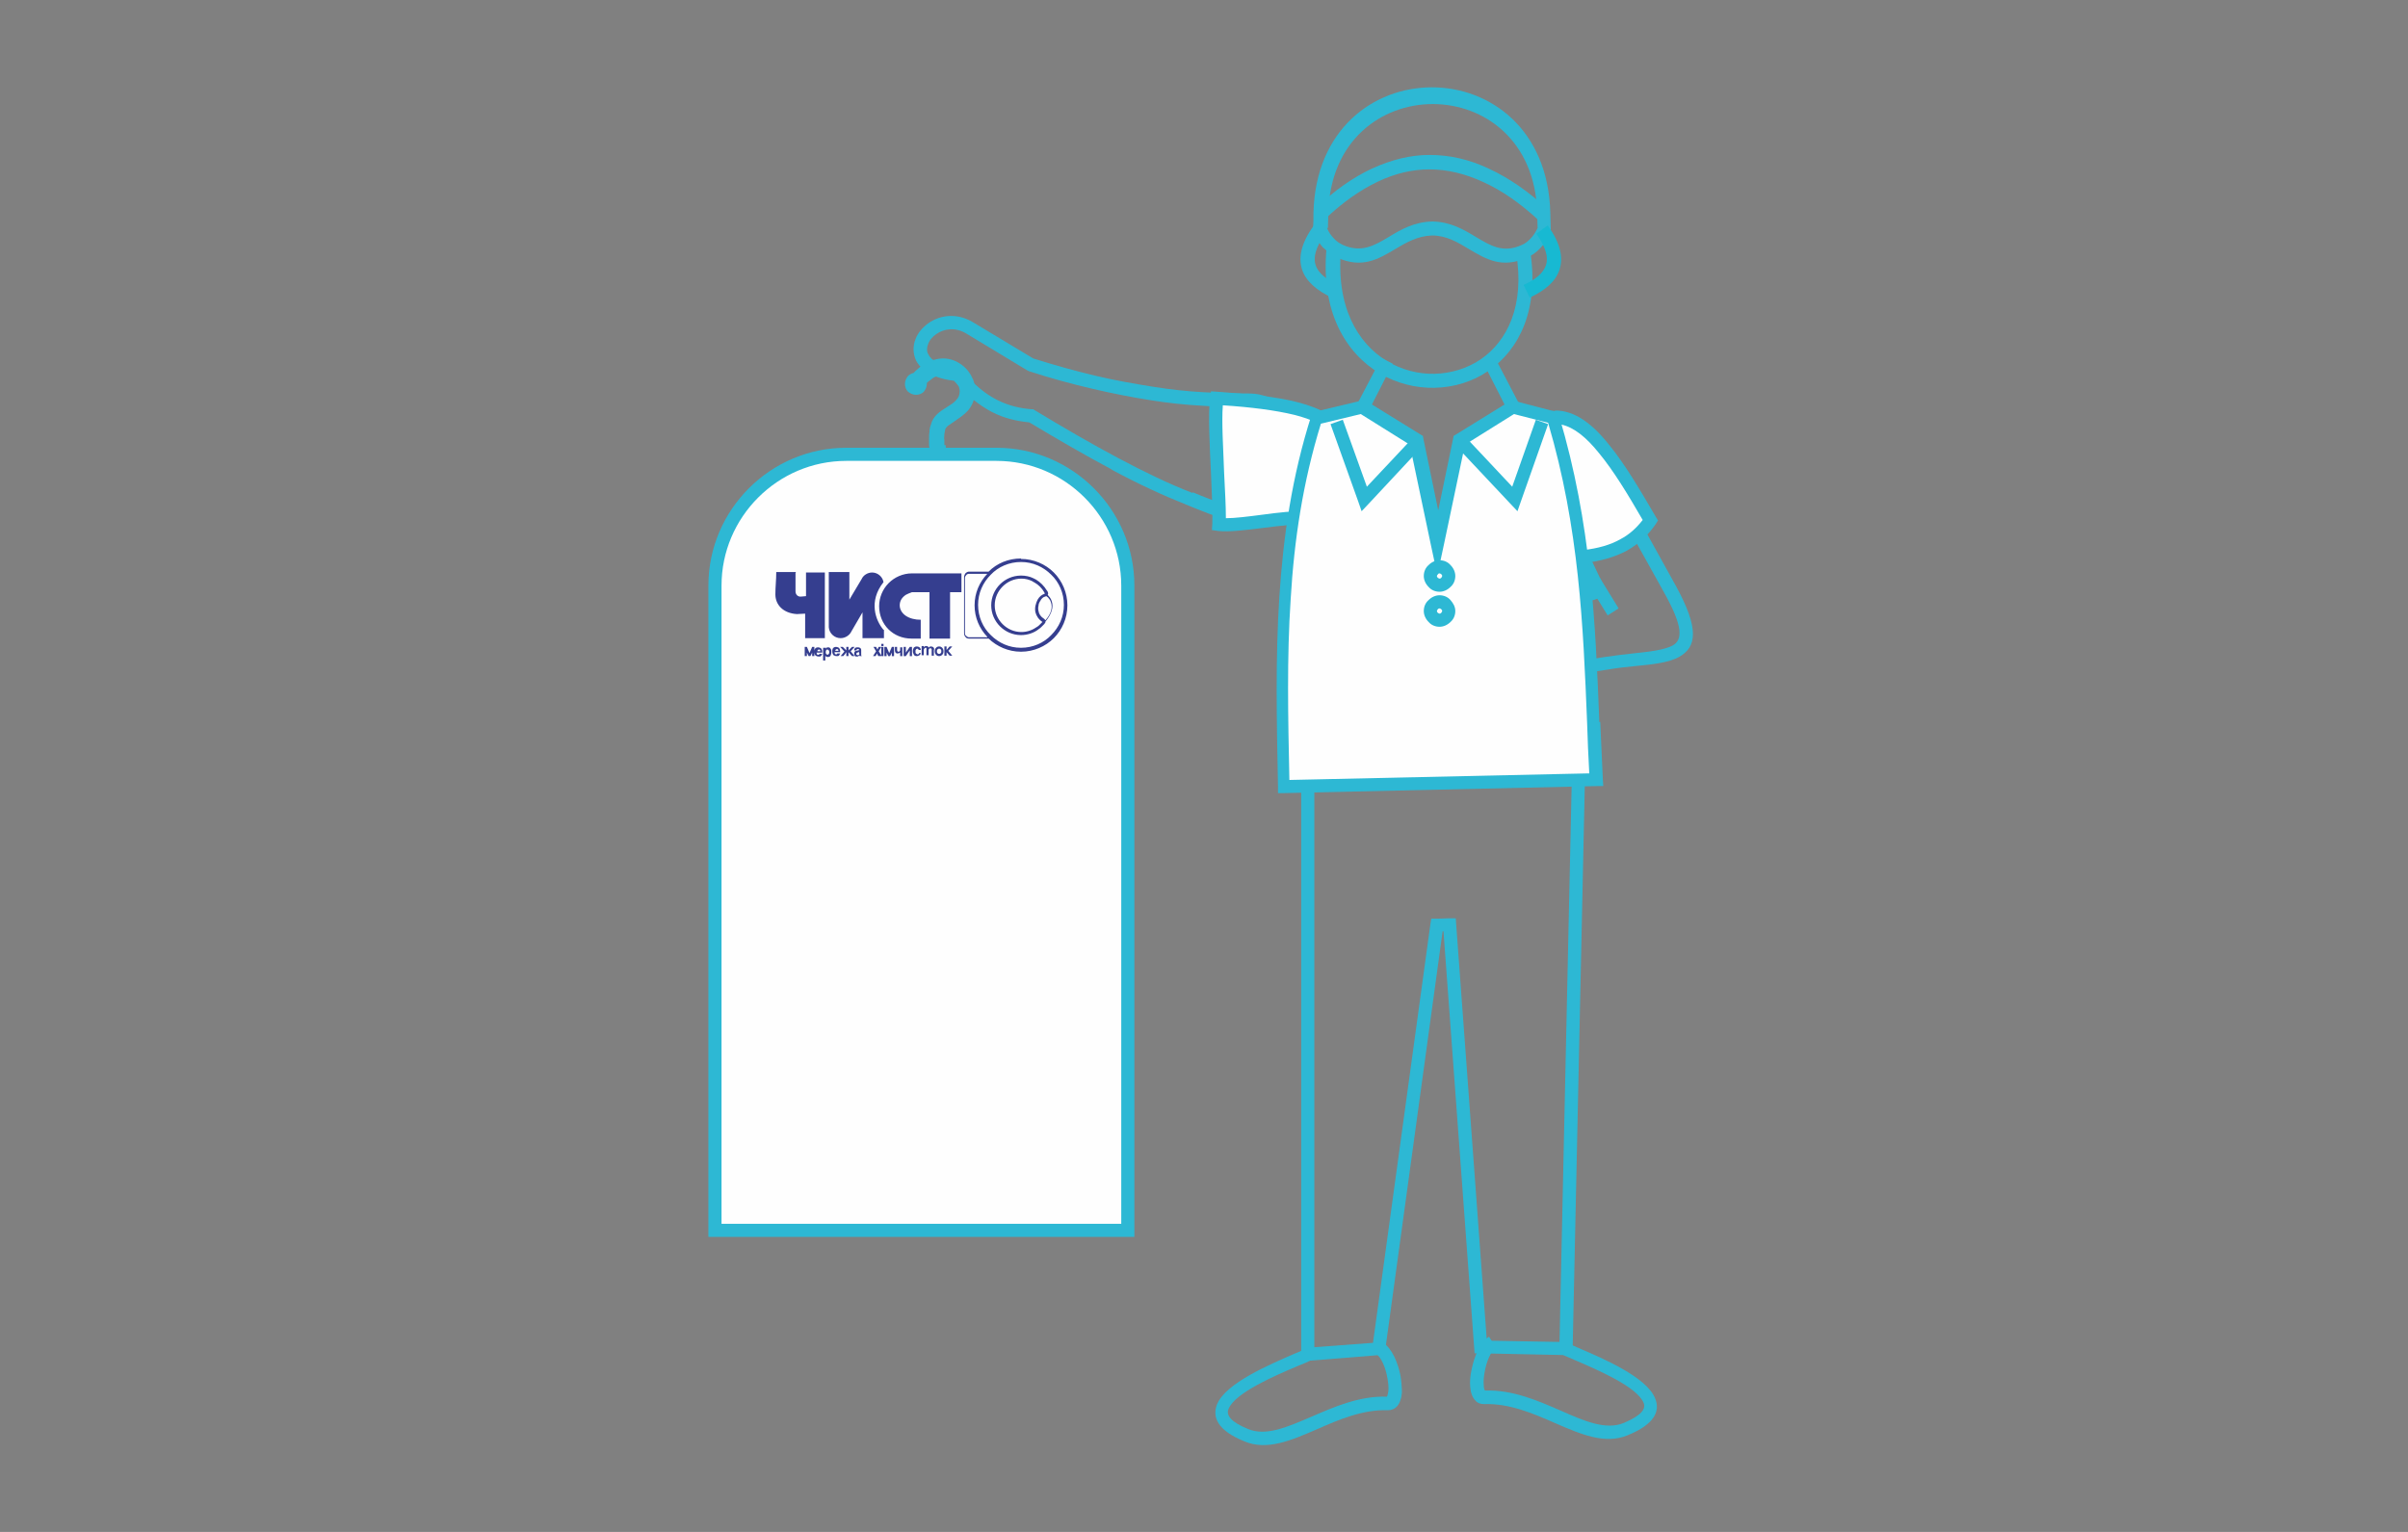
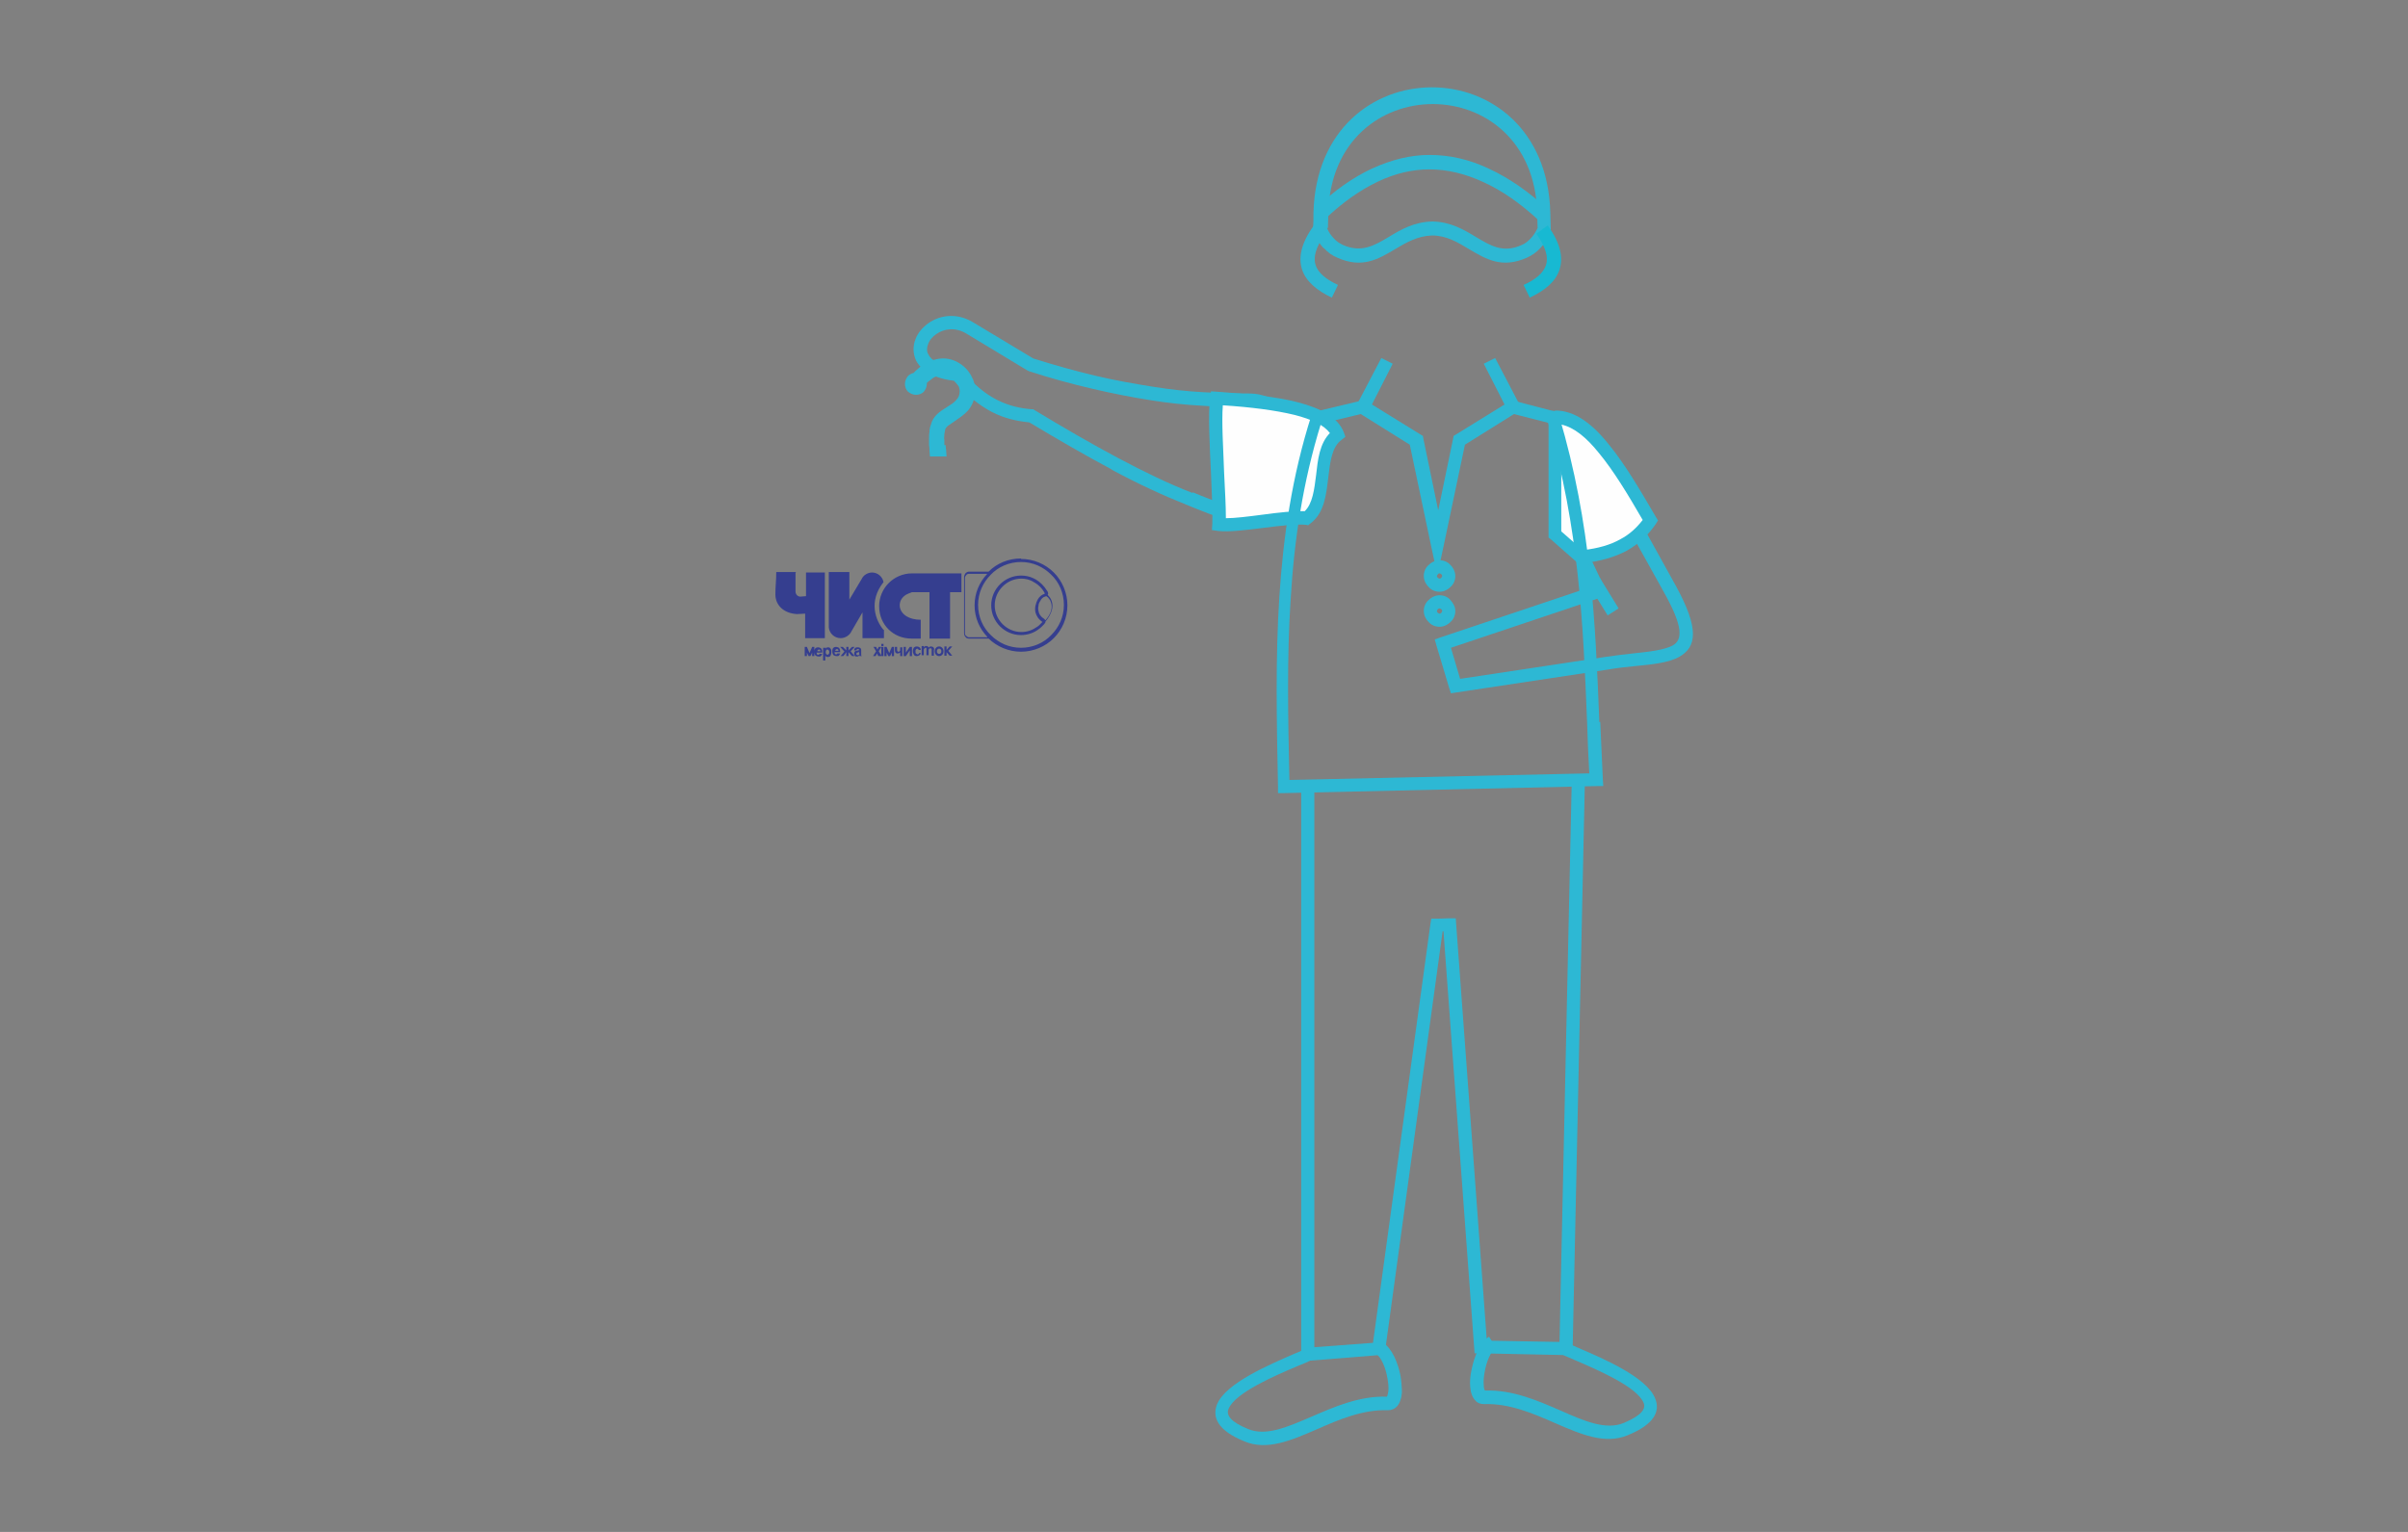
<svg xmlns="http://www.w3.org/2000/svg" xml:space="preserve" width="55mm" height="35mm" version="1.1" style="shape-rendering:geometricPrecision; text-rendering:geometricPrecision; image-rendering:optimizeQuality; fill-rule:evenodd; clip-rule:evenodd" viewBox="0 0 5500 3500">
  <rect x="0" y="0" width="5500" height="3500" fill="#808080" stroke="none" />
  <defs>
    <style type="text/css">
   
    .str0 {stroke:#2DB8D4;stroke-width:30}
    .fil3 {fill:#353E8F}
    .fil1 {fill:#FEFEFE}
    .fil2 {fill:#17B9D2;fill-rule:nonzero}
    .fil0 {fill:#2DB8D4;fill-rule:nonzero}
   
  </style>
  </defs>
  <g id="Слой_x0020_1">
    <g id="_1599111968">
      <g>
        <g>
          <g>
            <path class="fil0" d="M3630 1269l36 76 7 15 -16 5 -343 115 21 71 331 -50c21,-3 43,-6 63,-8 39,-4 72,-8 91,-18 24,-13 24,-44 -19,-121l-89 -160 -84 75zm2 73l-34 -71 -5 -10 8 -7 106 -95 14 -13 9 16 98 177c53,97 48,139 7,162 -24,13 -59,17 -102,21 -19,2 -39,4 -62,8l-344 52 -13 2 -4 -12 -29 -97 -4 -14 14 -5 340 -114z" />
            <polygon class="fil0" points="3654,1320 3697,1390 3672,1406 3628,1335 " />
          </g>
          <path class="fil0" d="M2723 1126c-52,-20 -110,-48 -170,-80 -60,-32 -124,-69 -190,-109l-3 -2 -4 0c-26,-2 -52,-8 -78,-21 -26,-13 -53,-34 -80,-68l-4 -5 -6 -1c-41,-4 -61,-16 -68,-31l0 0c-4,-7 -3,-16 0,-23 3,-9 10,-17 19,-23l0 0c17,-12 43,-16 68,-1l139 84 2 1 2 1c49,16 97,29 144,40 47,11 93,20 138,27 38,6 76,10 114,12 37,3 74,4 110,3 11,0 21,2 29,5l0 0c19,8 33,23 43,43 10,21 16,47 16,73 0,26 -4,52 -13,74 -29,71 -121,34 -189,7l0 0 -17 -7zm-184 -53c61,33 120,60 173,81 7,3 12,5 17,7l0 0c80,32 187,75 228,-24 11,-26 16,-56 16,-86 0,-30 -7,-61 -19,-86 -13,-26 -32,-47 -59,-58l0 0c-12,-5 -26,-8 -41,-8 -35,0 -71,-1 -107,-3 -36,-2 -73,-6 -111,-12 -44,-7 -90,-15 -136,-26 -46,-11 -92,-24 -140,-39l-138 -83c-37,-22 -75,-16 -101,2l0 0c-14,10 -25,23 -30,37 -6,15 -6,32 1,48l0 0c11,22 38,41 87,47 29,34 58,56 86,71 29,15 57,21 86,24 65,39 129,76 189,108z" />
          <path class="fil1" d="M3055 992c-22,-56 -139,-73 -276,-83 -8,64 8,226 5,288 44,5 156,-20 200,-15 54,-40 17,-150 71,-191z" />
          <path class="fil0" d="M3037 989c-13,-18 -41,-31 -80,-41 -45,-11 -102,-18 -164,-22 -3,38 1,99 3,155 2,39 4,76 4,103 21,0 52,-4 83,-8 37,-5 73,-9 97,-8 18,-17 22,-50 26,-82 4,-36 8,-73 32,-97zm-73 -70c54,14 92,35 105,68l4 11 -9 7c-22,16 -26,51 -30,85 -5,41 -9,82 -41,106l-5 4 -6 -1c-20,-2 -58,2 -96,7 -40,5 -80,10 -104,7l-14 -2 1 -14c1,-25 -1,-69 -3,-115 -3,-65 -7,-136 -2,-174l2 -14 14 1c70,5 134,11 184,24z" />
          <path class="fil1" d="M3551 953c79,-1 149,115 218,236 -31,45 -79,76 -159,83 -20,-17 -39,-35 -59,-52 0,-89 0,-178 0,-267z" />
          <path class="fil0" d="M3551 938c45,-1 86,30 124,78 37,45 72,105 107,165l5 8 -5 8c-17,25 -38,45 -66,61l0 0c-28,15 -62,25 -104,29l-6 1 -5 -4 -59 -52 -5 -4 0 -7 0 -267 0 -15 15 0zm101 97c-28,-35 -57,-59 -86,-65l0 244 49 43c35,-4 63,-12 86,-25l0 0c21,-11 37,-26 51,-44 -33,-57 -66,-112 -100,-153z" />
          <path class="fil0" d="M3031 521c4,10 10,18 16,24 6,7 13,11 21,15 42,18 71,1 103,-18 28,-17 58,-35 101,-36l0 0c42,1 72,19 100,36 32,19 61,37 103,18 8,-3 14,-8 21,-15 6,-6 11,-14 16,-24 0,-11 -1,-23 -1,-35 -9,-331 -468,-331 -477,0 0,12 -1,25 -1,35zm-8 46c-9,-10 -17,-22 -23,-36l-1 -3 0 -4c1,-13 1,-25 1,-38 10,-382 531,-382 541,0 0,13 1,26 1,38l0 4 -1 3c-6,15 -14,27 -23,36 -9,10 -20,17 -31,22 -57,25 -93,3 -132,-20 -25,-15 -51,-31 -84,-31 -33,1 -59,16 -84,31 -39,23 -75,45 -132,20 -12,-5 -22,-12 -31,-22z" />
          <path class="fil0" d="M3005 476c43,-41 86,-71 129,-91 44,-20 87,-31 131,-31 46,0 91,10 137,32 45,21 90,52 134,93l-22 24c-42,-39 -84,-68 -126,-87 -41,-19 -82,-29 -123,-29 -39,0 -78,9 -118,28 -40,19 -80,47 -120,85l-22 -23z" />
-           <path class="fil0" d="M3063 569c-12,130 37,215 105,256 33,20 72,30 109,29 37,-1 74,-12 105,-33 61,-42 101,-123 81,-243l32 -5c21,134 -25,226 -95,274 -36,25 -79,38 -123,39 -43,1 -87,-10 -126,-33 -78,-47 -135,-142 -121,-287l32 3z" />
          <path class="fil0" d="M3027 534c-22,31 -28,54 -22,72 6,18 25,33 51,45l-14 29c-34,-16 -59,-37 -68,-64 -9,-28 -2,-61 27,-101l26 19z" />
          <path class="fil2" d="M3535 515c29,40 36,73 27,101 -9,28 -34,48 -68,64l-14 -29c27,-12 45,-27 51,-45 6,-18 0,-41 -22,-72l26 -19z" />
-           <path class="fil1" d="M3646 1781c-14,-270 -10,-534 -97,-828 -31,-8 -61,-16 -92,-24 -41,25 -82,51 -123,76 -16,78 -33,156 -49,234 -16,-78 -33,-156 -49,-234 -41,-25 -82,-51 -123,-76 -35,8 -70,17 -105,25 -86,274 -81,543 -75,842 238,-5 475,-10 713,-16z" />
          <path class="fil0" d="M3630 1767c-2,-38 -4,-78 -5,-117 -9,-222 -18,-443 -89,-684l-78 -20 -112 70 -48 228 -15 70 -15 -70 -48 -228 -112 -70 -91 22c-41,133 -61,265 -69,400 -9,134 -6,271 -3,414l682 -15zm25 -118c2,43 4,87 6,132l1 15 -15 0 -713 16 -15 0 0 -15c-3,-150 -6,-293 3,-432 9,-140 29,-277 73,-415l3 -8 8 -2 105 -25 6 -1 5 3 123 76 5 3 1 6 34 164 34 -164 1 -6 5 -3 123 -76 5 -3 6 2 92 24 8 2 2 8c74,248 83,474 92,700z" />
-           <polygon class="fil0" points="3345,996 3454,1112 3508,959 3536,969 3474,1145 3466,1168 3449,1150 3323,1016 " />
-           <polygon class="fil0" points="3252,1016 3127,1150 3110,1168 3102,1145 3039,969 3067,959 3122,1112 3231,996 " />
          <path class="fil0" d="M3288 1280c10,0 19,4 25,11l0 0c7,7 11,16 11,25 0,10 -4,19 -11,25l0 0c-7,7 -16,11 -25,11 -10,0 -19,-4 -25,-11 -7,-7 -11,-16 -11,-25 0,-10 4,-19 11,-25 7,-7 16,-11 25,-11zm4 32c-1,-1 -3,-2 -4,-2 -2,0 -3,1 -4,2 -1,1 -2,3 -2,4 0,2 1,3 2,4 1,1 3,2 4,2 2,0 3,-1 4,-2l0 0c1,-1 2,-3 2,-4 0,-2 -1,-3 -2,-4l0 0z" />
          <path class="fil0" d="M3288 1360c10,0 19,4 25,11l0 0c6,7 11,15 11,25 0,10 -4,19 -11,25l0 0c-7,7 -16,11 -25,11 -10,0 -19,-4 -25,-11 -7,-7 -11,-16 -11,-25 0,-10 4,-19 11,-25l0 0c7,-7 16,-11 25,-11zm4 32l0 0c-1,-1 -3,-2 -4,-2 -2,0 -3,1 -4,2l0 0c-1,1 -2,3 -2,4 0,2 1,3 2,4 1,1 3,2 4,2 2,0 3,-1 4,-2l0 0c1,-1 2,-3 2,-4 0,-2 -1,-3 -2,-4z" />
          <polygon class="fil0" points="3100,923 3155,818 3181,831 3127,937 " />
          <polygon class="fil0" points="3443,937 3389,831 3415,818 3470,923 " />
          <g>
            <polygon class="fil0" points="3002,1796 3002,3078 3136,3068 3267,2112 3269,2099 3281,2099 3311,2098 3325,2098 3326,2112 3396,3063 3562,3066 3590,1782 3620,1783 3592,3082 3591,3097 3576,3096 3382,3092 3368,3092 3367,3078 3297,2128 3295,2128 3164,3084 3162,3095 3150,3096 2988,3109 2972,3111 2972,3094 2972,1796 " />
            <path class="fil0" d="M2994 3108c-6,3 -17,8 -30,13 -52,22 -143,61 -158,98 -6,14 5,30 45,46 41,17 90,-5 144,-28 53,-23 110,-48 173,-46 1,-2 2,-6 3,-12 1,-9 0,-19 -2,-30 -4,-24 -14,-48 -26,-56l16 -25c20,12 34,45 40,76 2,13 3,27 3,38 -1,13 -5,25 -12,32 -5,5 -12,8 -20,8 -57,-2 -111,21 -161,43 -60,26 -115,50 -167,28 -61,-25 -74,-55 -62,-85 20,-48 119,-90 174,-114 12,-5 22,-9 29,-13l13 27z" />
            <path class="fil0" d="M3577 3067c6,3 16,7 29,13 56,24 154,66 174,114 13,30 -1,60 -62,85 -52,22 -107,-2 -167,-28 -50,-22 -104,-45 -161,-43 -8,0 -15,-2 -20,-8 -7,-7 -11,-18 -12,-32 -1,-11 0,-24 3,-38 6,-31 20,-64 40,-76l16 25c-12,8 -22,32 -26,56 -2,11 -3,21 -2,30 0,6 1,10 3,12 63,-2 120,23 173,46 54,24 103,45 144,28 40,-17 51,-32 45,-46 -15,-37 -107,-76 -158,-98 -13,-6 -24,-10 -30,-13l13 -27z" />
          </g>
        </g>
        <path class="fil0" d="M2160 1017c0,3 0,7 1,11l1 15 -16 0 -8 0 -14 0 -1 -14c0,-4 0,-7 -1,-12l0 0c0,-4 0,-8 0,-12 0,-7 0,-13 1,-18l0 0c0,-6 1,-11 3,-16l0 0c5,-21 21,-31 37,-41l0 0 0 0 0 0c8,-5 16,-10 21,-16 5,-5 8,-11 8,-20l0 0c0,-2 0,-5 -1,-7 0,-2 -1,-4 -2,-6l0 0c-1,-2 -2,-4 -3,-6l0 0c-1,-2 -2,-4 -4,-5 -2,-3 -5,-5 -8,-7 -3,-2 -6,-3 -9,-4 -3,-1 -7,-2 -10,-2 -3,0 -7,0 -10,1 -3,1 -6,2 -9,3 -3,1 -6,3 -8,5 -3,2 -5,4 -8,6l0 0c-1,1 -2,2 -3,3 0,1 0,2 0,2 0,7 -3,13 -7,18 -5,5 -11,7 -18,7 -7,0 -13,-3 -18,-7l0 0c-5,-5 -7,-11 -7,-18 0,-7 3,-13 7,-18 3,-3 8,-6 13,-7 2,-3 5,-5 7,-7 4,-4 8,-7 12,-10l0 0c5,-3 9,-6 14,-8 5,-2 9,-4 14,-5l0 0c7,-2 14,-3 20,-3 7,0 14,1 20,3l0 0c7,2 13,5 19,9 6,4 11,8 16,14l0 0c3,3 5,7 8,11l0 0c2,4 4,8 6,12 1,4 3,8 3,13 1,4 1,9 1,13l0 0c0,19 -7,33 -16,44 -9,10 -20,17 -30,24 -6,4 -12,8 -16,11 -3,3 -5,5 -6,8l0 0c-1,3 -1,7 -2,11 0,5 -1,9 0,14 0,3 0,7 0,11z" />
      </g>
-       <path class="fil1 str0" d="M1933 1038l343 0c165,0 300,135 300,300l0 1473 -943 0 0 -1473c0,-165 135,-300 300,-300z" />
      <path class="fil3" d="M2082 1466l0 0m-264 -159l-45 0c0,19 -2,33 -2,51 0,24 18,43 49,45 6,0 13,-1 19,-1l0 56 45 0 0 -150 -43 0 0 54 -11 1c-7,1 -13,-4 -13,-12l0 -42zm201 132l0 19 -49 0 0 -59 -25 43c-4,9 -14,16 -25,16 -14,0 -26,-11 -27,-25l0 0 0 -126 47 0 0 63 28 -47c4,-9 14,-15 24,-15 13,0 24,10 26,22 -35,44 -18,88 0,109 0,0 0,0 0,0l0 0c0,0 0,0 0,0zm313 -124l0 0c10,0 20,2 28,6 2,1 4,2 6,3 10,6 19,15 25,25 2,2 3,5 3,7 0,1 0,2 -1,3 2,2 3,4 5,6 2,3 3,5 4,8 5,14 0,30 -14,47 0,2 -1,4 -3,6l0 0 0 0c-2,2 -4,4 -6,6 -2,2 -4,4 -6,5 -11,9 -26,14 -41,14l0 0c-19,0 -36,-8 -48,-20 -12,-12 -20,-29 -20,-48l0 0 0 0c0,-19 8,-36 20,-48 12,-12 29,-20 48,-20l0 0zm58 47c-1,0 -2,1 -3,1 -4,1 -8,4 -11,10 -2,3 -4,7 -4,11 -1,4 -1,8 0,12 1,7 5,13 13,18 0,0 1,1 1,1 1,1 1,2 2,2 13,-15 17,-29 12,-42 -1,-3 -2,-5 -4,-7 -1,-2 -3,-4 -5,-5zm-4 -7c0,-1 -1,-1 -1,-2l0 0c-5,-9 -13,-17 -22,-22 -2,-1 -4,-2 -5,-3 -8,-4 -16,-6 -25,-6l0 0 0 0c-17,0 -32,7 -43,18 -11,11 -18,26 -18,43l0 0 0 0c0,17 7,32 18,43 11,11 26,18 43,18l0 0c14,0 26,-5 36,-12 2,-1 4,-3 6,-5 2,-2 4,-4 5,-5l0 0 0 0 0 0c1,-1 1,-1 1,-1 0,0 0,0 0,0 -9,-6 -14,-14 -16,-22 -1,-5 -1,-10 0,-15 1,-5 3,-10 5,-14 4,-7 10,-12 16,-13l0 0zm-54 -78l0 0c29,0 56,12 75,31 19,19 31,46 31,75l0 0 0 0c0,29 -12,56 -31,75 -19,19 -46,31 -75,31l0 0 0 0c-29,0 -55,-12 -74,-30l-45 0 0 0c-3,0 -6,-1 -8,-4 -2,-2 -3,-5 -3,-9l0 0 0 -127c0,-3 1,-6 3,-9l0 0c2,-2 5,-4 8,-4l0 0 45 0c19,-19 45,-30 74,-30l0 0zm-77 178c-18,-19 -29,-44 -29,-72l0 0 0 0c0,-28 11,-53 29,-72l-42 0 0 0c-2,0 -5,1 -6,3 -2,2 -3,4 -3,6l0 127 0 0c0,2 1,5 3,6 2,2 4,3 6,3l0 0 42 0zm77 -171l0 0 0 0c-27,0 -52,11 -69,29 -18,18 -29,42 -29,69l0 0 0 0c0,27 11,52 29,69 18,18 42,29 69,29l0 0 0 0c27,0 52,-11 69,-29 18,-18 29,-42 29,-69l0 0 0 0c0,-27 -11,-52 -29,-69 -18,-18 -42,-29 -69,-29zm-199 200l0 14 -5 0 0 -13c0,-1 0,-3 -1,-3 -1,-1 -1,-1 -2,-1 -2,0 -4,2 -4,4l0 12 -5 0 0 -13c0,-1 0,-2 0,-3 0,-1 -1,-1 -2,-1 -2,0 -3,2 -4,4l0 13 -5 0 0 -21 5 0 0 3c1,-1 1,-2 2,-2 1,-1 2,-1 4,-1 1,0 2,0 3,1 1,1 2,1 2,3 1,-1 1,-2 2,-2 1,-1 2,-1 4,-1 2,0 4,1 5,2 1,1 2,3 2,5zm29 14l-5 0 0 -21 5 0 0 8 7 -8 6 0 -9 10 9 11 -6 0 -7 -8 0 8zm-17 1c-3,0 -5,-1 -7,-3 -2,-2 -3,-5 -3,-8 0,-4 1,-6 3,-8 2,-2 4,-3 7,-3 3,0 5,1 7,3 2,2 3,5 3,8 0,4 -1,6 -3,8 -2,2 -4,3 -7,3zm0 -17c-2,0 -3,1 -4,2 -1,1 -1,2 -1,4 0,2 0,3 1,4 1,1 2,2 4,2 2,0 3,-1 4,-2 1,-1 1,-2 1,-4 0,-2 0,-3 -1,-4 -1,-1 -2,-2 -4,-2zm-42 10c0,4 -5,7 -9,7 -3,0 -6,-1 -7,-4 -1,-2 -2,-4 -2,-7 0,-4 1,-6 2,-8 2,-2 4,-3 7,-3 5,0 9,3 9,8l-5 0c0,-2 -1,-3 -3,-3 -1,0 -3,1 -3,2 -1,1 -1,2 -1,4 0,2 0,4 1,5 1,1 2,1 3,2 2,0 4,0 4,-3l5 0zm-20 7l-5 0 0 -13 -9 13 -5 0 0 -21 5 0 0 13 9 -13 5 0 0 21zm-22 0l-5 0 0 -8c-1,0 -2,1 -2,1 -2,1 -3,1 -4,1 -5,0 -6,-4 -6,-8l0 -7 5 0 0 7c0,2 1,4 3,4 2,0 3,-1 4,-3l0 -7 5 0 0 21zm-30 -7l0 0 0 0 -6 -14 -5 0 0 21 5 0 0 -8 0 0 4 8 2 0 2 0 4 -8 0 0 0 8 5 0 0 -21 -5 0 -6 14zm-18 -14l5 0 0 21 -5 0 0 -21zm5 -2l-5 0 0 -5 5 0 0 5zm-6 23l-6 0 -3 -6 -3 6 -6 0 7 -11 -6 -10 6 0 3 6 3 -6 6 0 -6 10 7 11zm-83 -11l-9 11 6 0c3,-3 5,-6 7,-9l0 9 5 0 0 -9c3,3 5,6 8,9l6 0 -9 -11 9 -10 -6 0c-3,3 -5,5 -8,8l0 -8 -5 0 0 8c-3,-3 -5,-5 -8,-8l-6 0 9 10zm-80 4l0 0 0 0 -6 -14 -5 0 0 21 5 0 0 -8 0 0 4 8 2 0 2 0 4 -8 0 0 0 8 5 0 0 -21 -5 0 -6 14zm118 -8l0 11c0,1 0,2 0,2 0,0 0,1 1,1l0 1 -5 0c0,-1 0,-2 0,-2 -1,1 -2,2 -2,2 -1,1 -2,1 -4,1 -2,0 -3,0 -4,-1 -1,-1 -2,-3 -2,-5 0,-2 0,-3 1,-5 1,-1 2,-2 4,-2l4 -1c1,0 1,0 1,0 0,0 1,-1 1,-1 0,-1 0,-2 -1,-2 0,0 -1,0 -2,0 -1,0 -2,0 -2,1 0,0 -1,1 -1,2l-5 0c0,-3 1,-5 3,-6 1,-1 3,-1 5,-1 2,0 3,0 5,1 2,1 3,3 3,5zm-5 8l0 -3c0,0 -1,0 -1,1 -1,0 -1,0 -2,1 -1,0 -2,0 -2,1 -1,0 -1,1 -1,2 0,1 0,2 1,2 0,0 1,1 2,1 1,0 2,0 3,-1 1,-1 1,-2 1,-3zm-48 1l5 0c-1,2 -2,4 -3,5 -1,1 -3,1 -5,1 -3,0 -5,-1 -7,-2 -2,-2 -3,-5 -3,-9 0,-2 0,-4 1,-6 2,-3 4,-4 8,-4 2,0 4,1 6,2 2,2 3,5 3,9l0 1 -13 0c0,2 1,3 1,4 1,1 2,1 3,1 1,0 1,0 2,-1 1,0 1,-1 1,-2zm-7 -6l8 0c0,-2 -1,-3 -1,-3 -1,-1 -1,-1 -2,-1 -1,0 -2,0 -3,1 -1,1 -1,2 -1,3zm-21 3c0,2 0,3 1,4 1,1 2,2 3,2 1,0 2,-1 3,-2 1,-1 1,-2 1,-4 0,-2 0,-3 -1,-4 -1,-1 -2,-2 -3,-2 -2,0 -3,1 -3,2 -1,1 -1,3 -1,5zm0 -11l0 3c1,-1 1,-2 2,-2 1,-1 2,-1 4,-1 2,0 4,1 5,3 2,2 2,5 2,8 0,3 -1,6 -2,8 -1,2 -3,3 -6,3 -2,0 -3,0 -4,-1 -1,0 -1,-1 -2,-2l0 11 -5 0 0 -29 5 0zm-13 15l5 0c-1,2 -2,4 -3,5 -1,1 -3,1 -5,1 -3,0 -5,-1 -7,-2 -2,-2 -3,-5 -3,-9 0,-2 0,-4 1,-6 2,-3 4,-4 8,-4 2,0 4,1 6,2 2,2 3,5 3,9l0 1 -13 0c0,2 1,3 1,4 1,1 2,1 3,1 1,0 1,0 2,-1 1,0 1,-1 1,-2zm-7 -6l8 0c0,-2 -1,-3 -1,-3 -1,-1 -1,-1 -2,-1 -1,0 -2,0 -3,1 -1,1 -1,2 -1,3zm304 -135l0 106 -47 0 0 -106 -40 0c-6,2 -10,4 -14,6 -9,6 -14,14 -14,24l0 0c0,9 5,18 14,24 9,6 21,9 34,9l0 43 -21 0c-42,0 -74,-32 -74,-74l0 0 0 0c0,-20 8,-39 22,-53 13,-13 32,-22 53,-22l0 0 113 0 0 43 -24 0z" />
    </g>
  </g>
</svg>